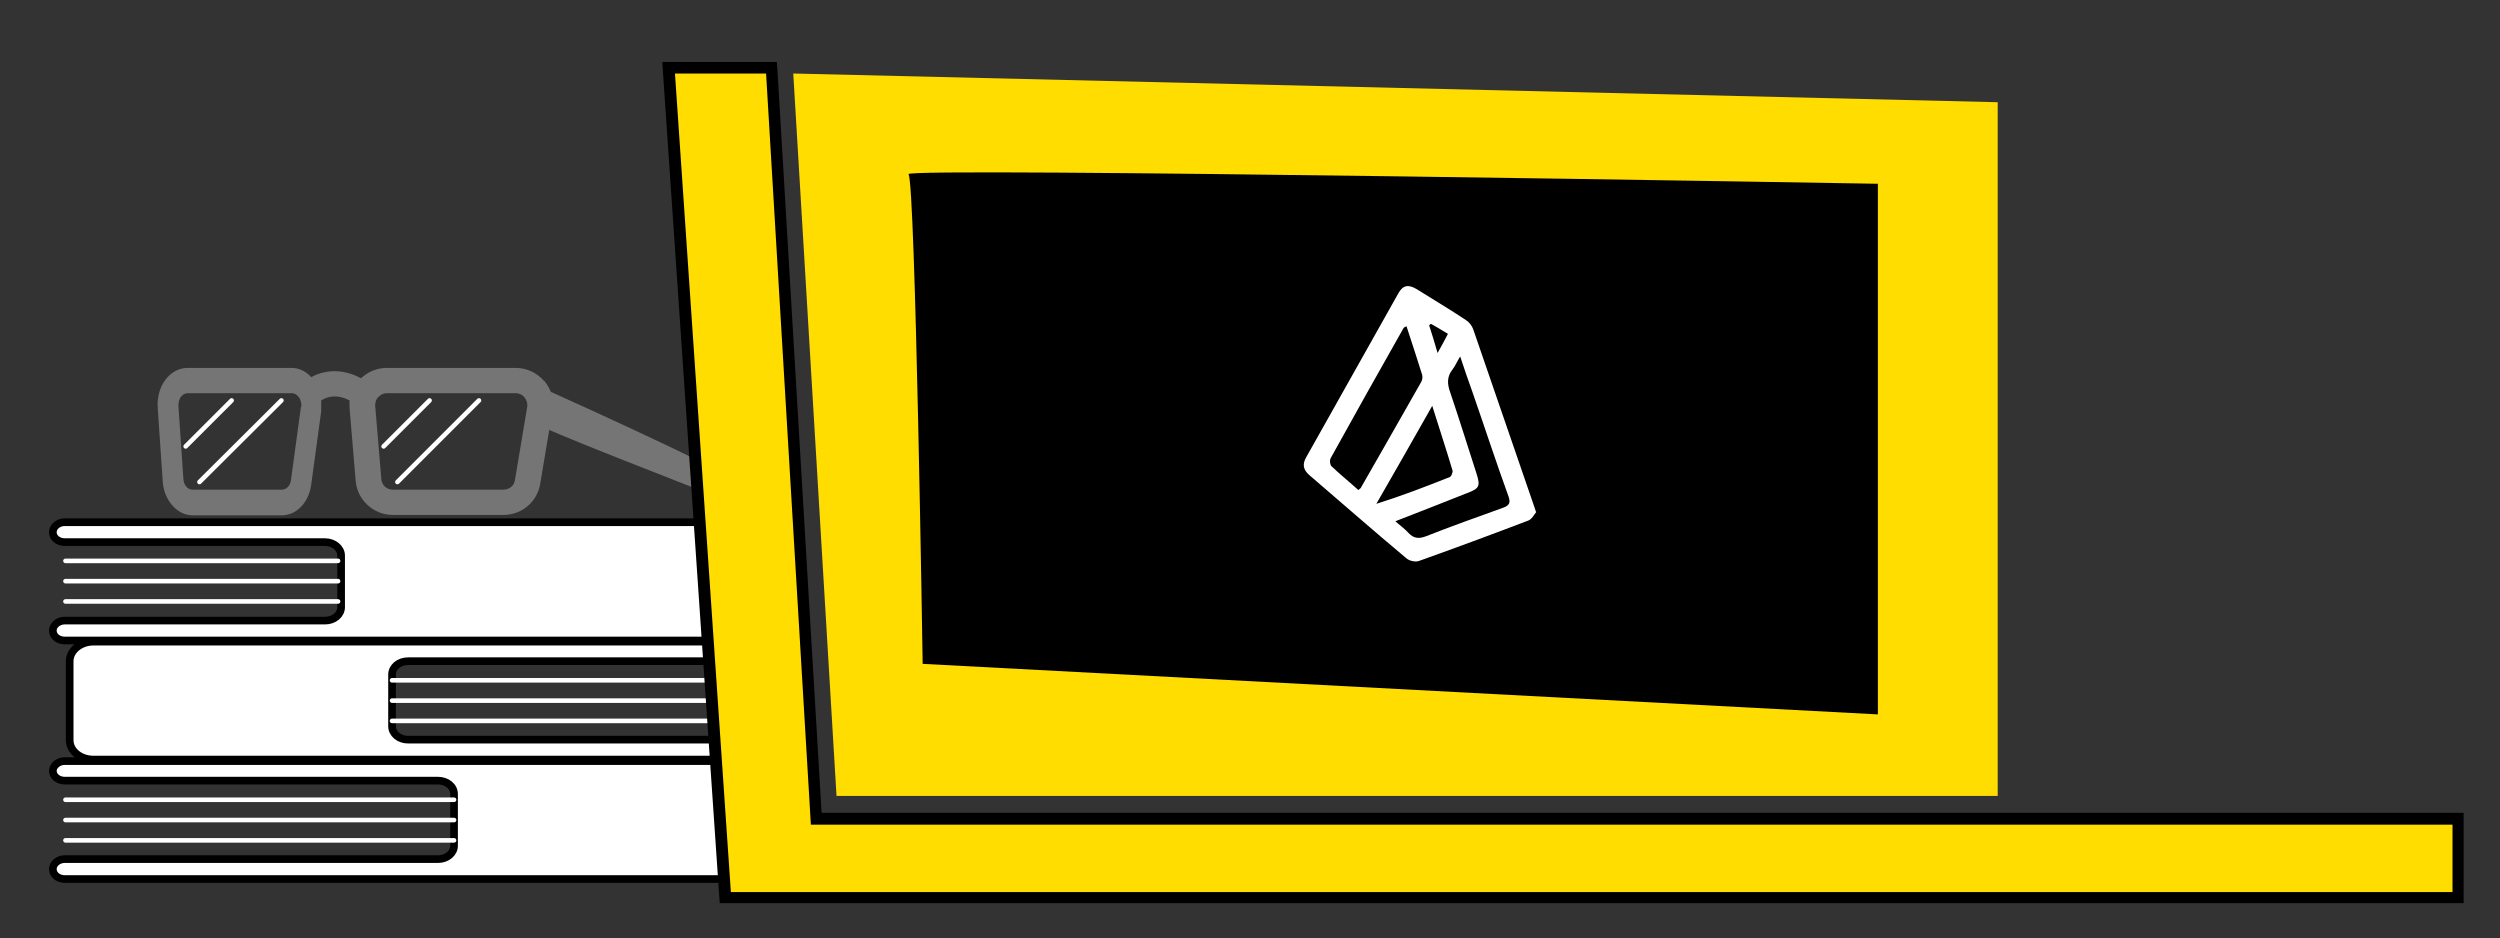
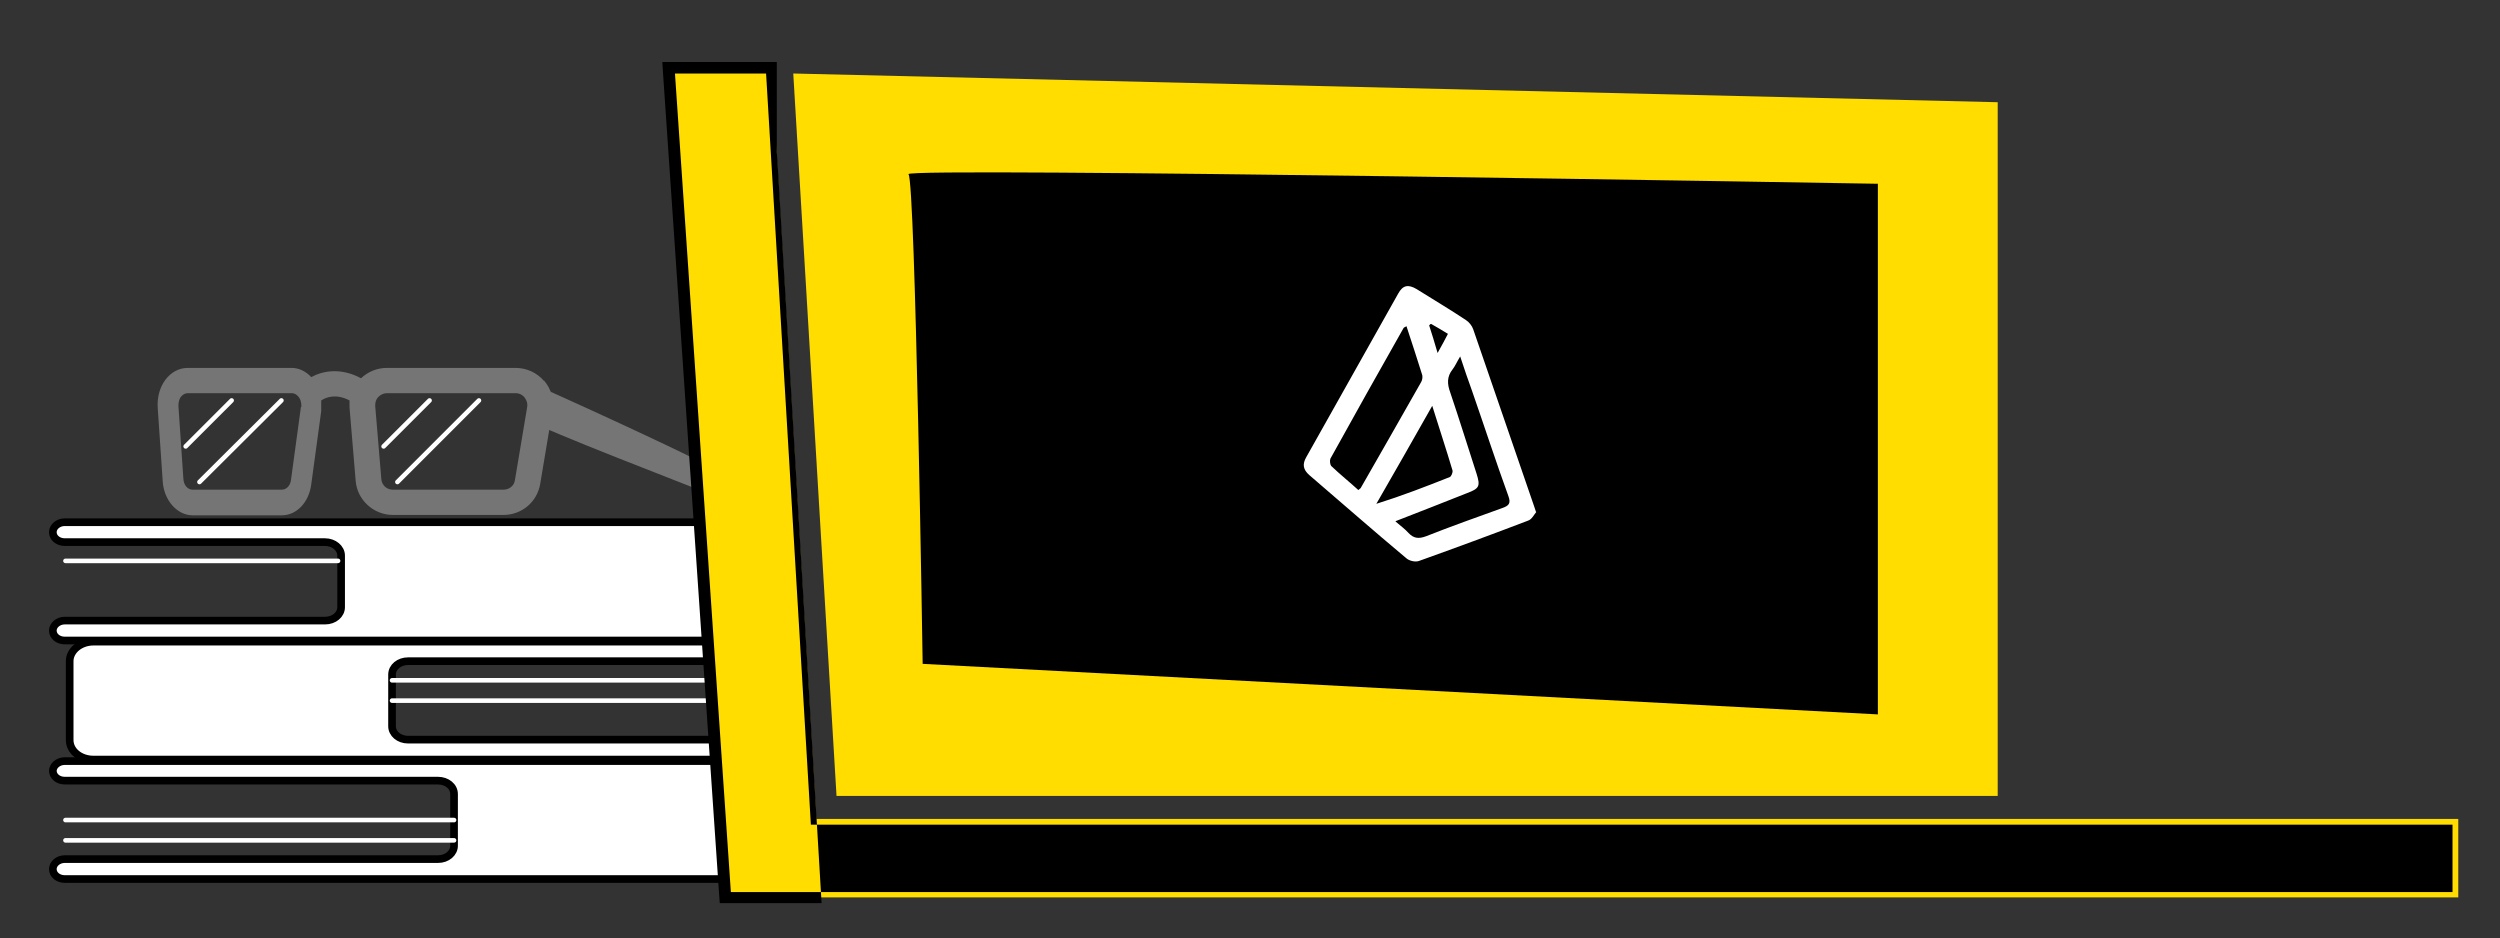
<svg xmlns="http://www.w3.org/2000/svg" id="Lineart" version="1.1" viewBox="0 0 653 245">
  <rect x="0" y="0" width="653" height="245" fill="#333333" stroke="none" />
  <defs>
    <style>
      .cls-1 {
        fill: #757575;
      }

      .cls-1, .cls-2, .cls-3, .cls-4 {
        stroke-width: 0px;
      }

      .cls-2 {
        fill: #000;
      }

      .cls-5 {
        fill: none;
        stroke: #fff;
        stroke-width: 1.2px;
      }

      .cls-5, .cls-6 {
        stroke-linecap: round;
        stroke-linejoin: round;
      }

      .cls-3 {
        fill: #fd0;
      }

      .cls-4, .cls-6 {
        fill: #fff;
      }

      .cls-6 {
        stroke: #000;
        stroke-width: 2px;
      }
    </style>
  </defs>
  <g>
    <g>
      <path class="cls-6" d="M13.8,201.4h0c0-1.4,1.4-2.6,3.1-2.6h179.7c3.4,0,6.2,2.3,6.2,5.1h0v20.6h0c0,2.9-2.8,5.1-6.2,5.1H16.9c-1.7,0-3.1-1.1-3.1-2.6h0c0-1.4,1.4-2.6,3.1-2.6h97.5c2.4,0,4.2-1.6,4.2-3.5v-13.5c0-2-1.9-3.5-4.2-3.5H16.9c-1.7,0-3.1-1.1-3.1-2.6h0Z" />
-       <line class="cls-5" x1="118.6" y1="208.9" x2="17.1" y2="208.9" />
      <line class="cls-5" x1="118.6" y1="214.2" x2="17.1" y2="214.2" />
      <line class="cls-5" x1="118.6" y1="219.5" x2="17.1" y2="219.5" />
    </g>
    <g>
      <path class="cls-6" d="M13.8,139h0c0-1.4,1.4-2.6,3.1-2.6h179.7c3.4,0,6.2,2.3,6.2,5.1h0v20.6h0c0,2.9-2.8,5.2-6.2,5.2H16.9c-1.7,0-3.1-1.1-3.1-2.6h0c0-1.4,1.4-2.6,3.1-2.6h68c2.4,0,4.2-1.6,4.2-3.5v-13.5c0-1.9-1.9-3.5-4.2-3.5H16.9c-1.7,0-3.1-1.1-3.1-2.6h0Z" />
      <line class="cls-5" x1="88.3" y1="146.5" x2="17.1" y2="146.5" />
-       <line class="cls-5" x1="88.3" y1="151.8" x2="17.1" y2="151.8" />
-       <line class="cls-5" x1="88.3" y1="157.1" x2="17.1" y2="157.1" />
    </g>
    <g>
      <path class="cls-6" d="M207.2,170.2h0c0-1.4-1.4-2.6-3.1-2.6H24.4c-3.4,0-6.2,2.3-6.2,5.1h0v20.6h0c0,2.9,2.8,5.1,6.2,5.1h179.7c1.7,0,3.1-1.1,3.1-2.6h0c0-1.4-1.4-2.6-3.1-2.6h-97.5c-2.4,0-4.2-1.6-4.2-3.5v-13.5c0-2,1.9-3.5,4.2-3.5h97.5c1.7,0,3.1-1.1,3.1-2.6h0Z" />
      <line class="cls-5" x1="102.4" y1="177.7" x2="203.9" y2="177.7" />
      <line class="cls-5" x1="102.4" y1="183" x2="203.9" y2="183" />
-       <line class="cls-5" x1="102.4" y1="188.3" x2="203.9" y2="188.3" />
    </g>
    <path class="cls-1" d="M138.4,99.9s50.5,22.5,53.3,25.7c2.9,3.2,4.6,10.8.3,9.6s-3.9-5-6.5-6.1-45.8-17.7-45.6-18.6-1.6-10.6-1.6-10.6h.1Z" />
    <path class="cls-1" d="M142.1,99.5c-1.9-2.2-4.6-3.4-7.4-3.4h-33.7c-2.5,0-4.9,1-6.7,2.7-5.2-2.8-9.9-2-13-.3-1.4-1.5-3.2-2.4-5.1-2.4h-27.2c-2.2,0-4.3,1.1-5.8,3.1s-2.2,4.7-2,7.4l1.3,19.1c.3,5,3.8,8.9,7.8,8.9h23.3c3.9,0,7.1-3.4,7.7-8.1l2.6-19.1c0-.9,0-1.9,0-2.8,1.2-.8,3.8-1.9,7.4,0v1.9l1.6,19.1c.4,5,4.7,8.9,9.7,8.9h28.9c4.8,0,8.8-3.4,9.6-8.1l3.2-19.1c.5-2.8-.3-5.7-2.2-7.9h0ZM78.6,106.3l-2.6,19.1c-.2,1.5-1.2,2.5-2.4,2.5h-23.3c-1.3,0-2.3-1.2-2.4-2.8l-1.3-19.1c0-.9.2-1.7.6-2.3.5-.6,1.1-1,1.8-1h27.2c1,0,1.6.7,1.9,1.1s.7,1.3.6,2.5h0ZM137.7,106.3l-3.2,19.1c-.2,1.5-1.5,2.5-3,2.5h-28.9c-1.6,0-2.9-1.2-3-2.8l-1.6-19.1c0-.9.2-1.7.8-2.3s1.4-1,2.2-1h33.7c1.2,0,2,.7,2.3,1.1s.9,1.3.7,2.5h0Z" />
    <line class="cls-5" x1="48.5" y1="116.6" x2="60.5" y2="104.6" />
    <line class="cls-5" x1="52.1" y1="125.9" x2="73.5" y2="104.6" />
    <line class="cls-5" x1="100.2" y1="116.6" x2="112.2" y2="104.6" />
    <line class="cls-5" x1="103.8" y1="125.9" x2="125.1" y2="104.6" />
  </g>
  <g>
    <polygon class="cls-3" points="521.8 207.9 218.5 207.9 207.2 19.2 521.8 26.7 521.8 207.9" />
    <g>
      <polygon class="cls-3" points="189.5 234.4 174.7 17.7 201.5 17.7 213.2 213.9 642.1 213.9 642.1 234.4 189.5 234.4" />
-       <path class="cls-2" d="M200.1,19.2l11.7,196.2h428.8v17.6H190.9l-14.6-213.8h23.8M202.9,16.2h-29.9l.2,3.2,14.6,213.7.2,2.8h455.5v-23.6H214.6l-11.5-193.4-.2-2.8h0Z" />
+       <path class="cls-2" d="M200.1,19.2l11.7,196.2h428.8v17.6H190.9l-14.6-213.8h23.8M202.9,16.2h-29.9l.2,3.2,14.6,213.7.2,2.8h455.5H214.6l-11.5-193.4-.2-2.8h0Z" />
    </g>
    <path class="cls-2" d="M490.5,186.5V48s-255-4.4-253.2-2.5,3.7,127.9,3.7,127.9l249.5,13.2h0Z" />
    <path class="cls-4" d="M401.3,133.7c-.6.7-1.2,2-2.2,2.3-9.4,3.6-18.9,7.1-28.4,10.5-1,.4-2.7,0-3.5-.8-8.5-7.1-16.8-14.4-25.2-21.6-1.6-1.4-1.9-2.8-.8-4.7,8-14.2,16-28.5,24-42.7,1.2-2.2,2.6-2.5,4.8-1.2,4.3,2.7,8.7,5.3,12.9,8.1.8.5,1.6,1.5,1.9,2.4,5.3,15.4,10.6,30.8,15.9,46.2.1.3.2.6.5,1.5h.1ZM367.4,85.2c-.5.3-.7.3-.8.5-6.4,11.3-12.8,22.7-19.1,34.1-.2.5-.1,1.5.2,1.9,2.3,2.2,4.8,4.2,7.1,6.3.4-.3.5-.4.6-.5,5.3-9.2,10.5-18.4,15.8-27.7.3-.5.4-1.2.3-1.8-1.3-4.2-2.7-8.4-4.1-12.7h0ZM364.5,136.2c1.4,1.2,2.5,2,3.4,3,1.3,1.4,2.6,1.6,4.5.9,6.6-2.6,13.3-5,20-7.4,1.7-.6,2.3-1.2,1.6-3.1-3.3-9.1-6.3-18.3-9.5-27.5-1-2.8-2-5.6-3.1-9-.9,1.5-1.3,2.5-2,3.4-1.5,1.9-1.4,3.8-.6,6,2.4,7.1,4.6,14.2,6.9,21.3,1,3.2.7,3.8-2.5,5-6.1,2.4-12.1,4.8-18.6,7.3h0ZM374.1,106c-5.1,9-9.8,17.3-14.6,25.6,6.7-2.1,12.9-4.5,19.2-7,.4-.2.8-1.2.7-1.7-1.6-5.4-3.4-10.8-5.3-16.9h0ZM373.8,84.6c-.2,0-.4.3-.5.4.7,2.2,1.4,4.4,2.2,7.2,1.1-2,1.9-3.4,2.7-5-1.6-1-3-1.8-4.4-2.6h0Z" />
  </g>
</svg>